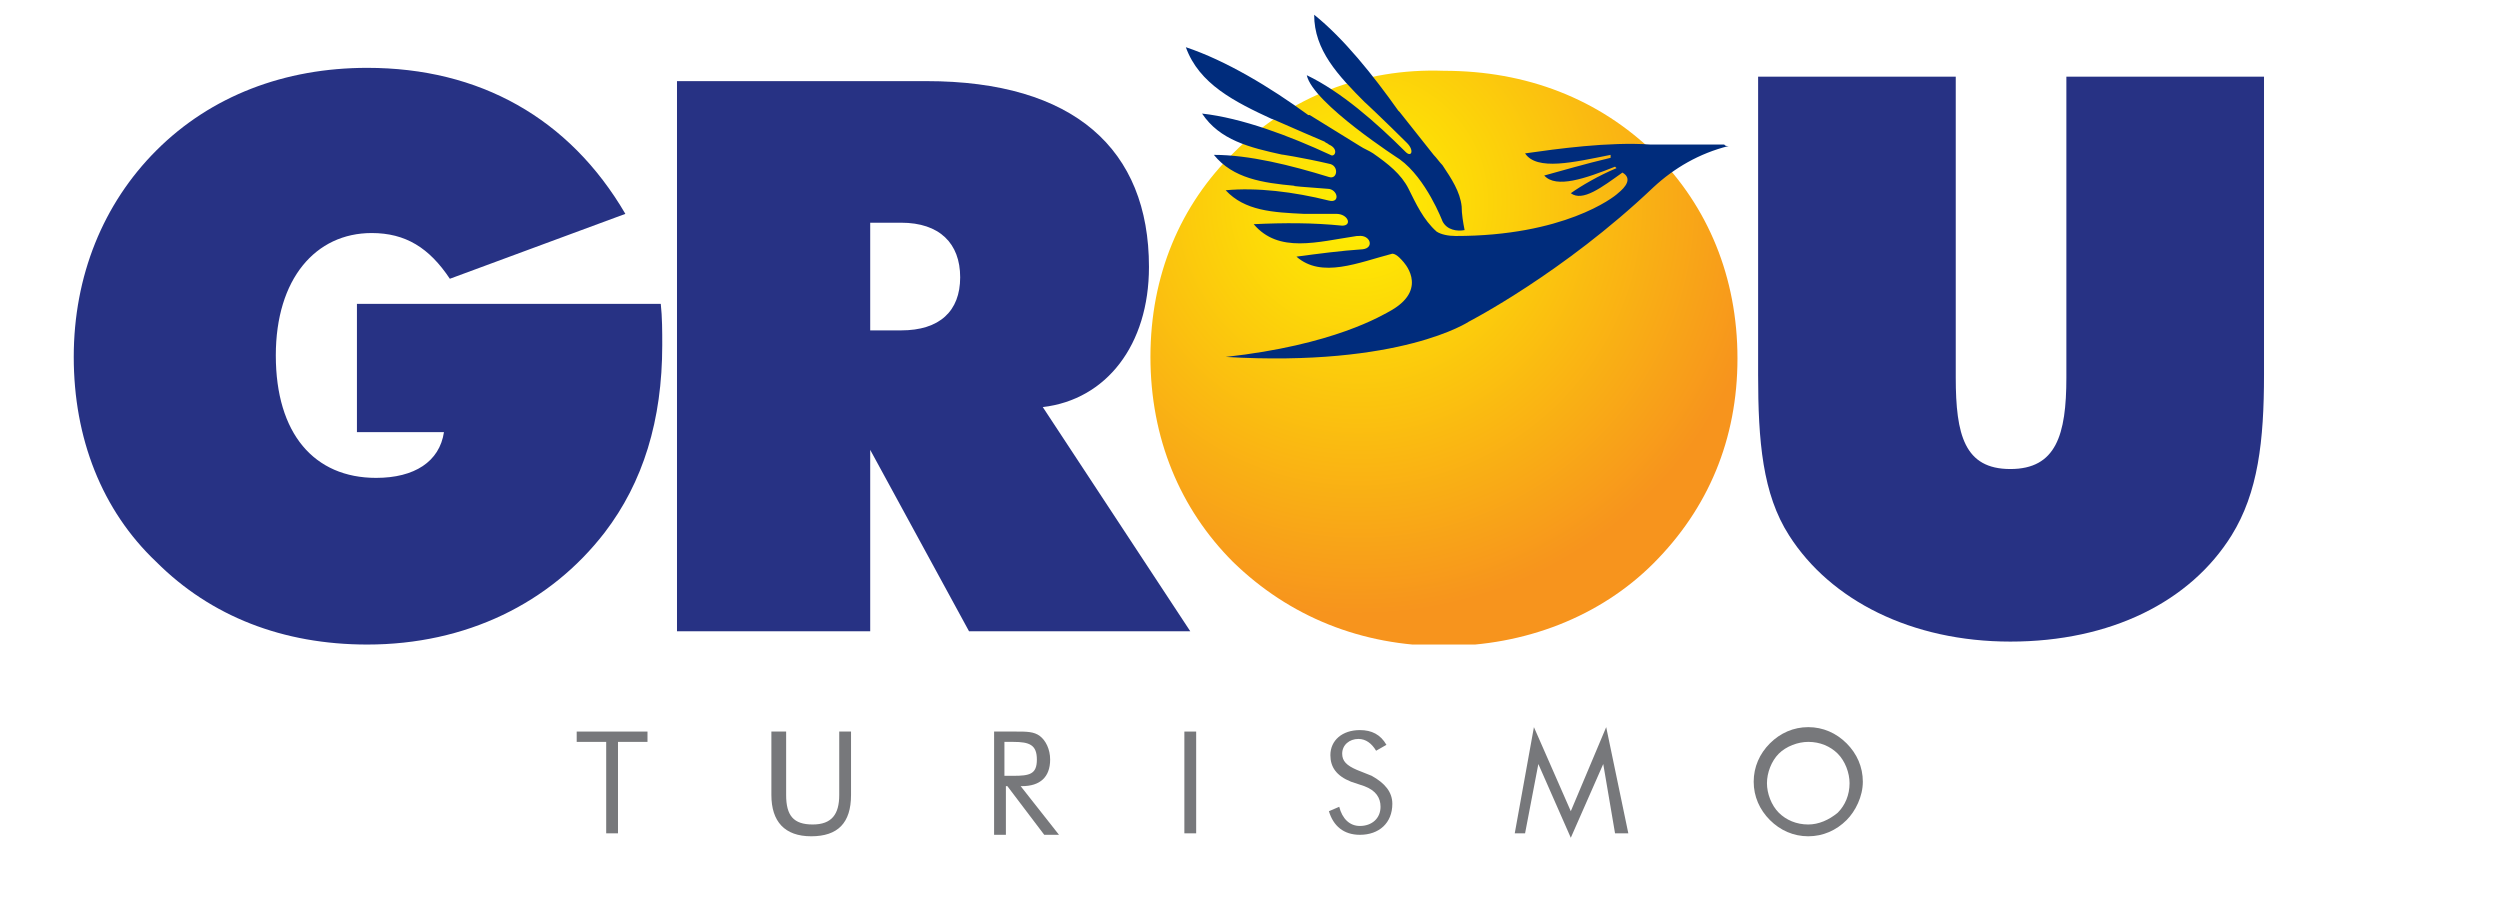
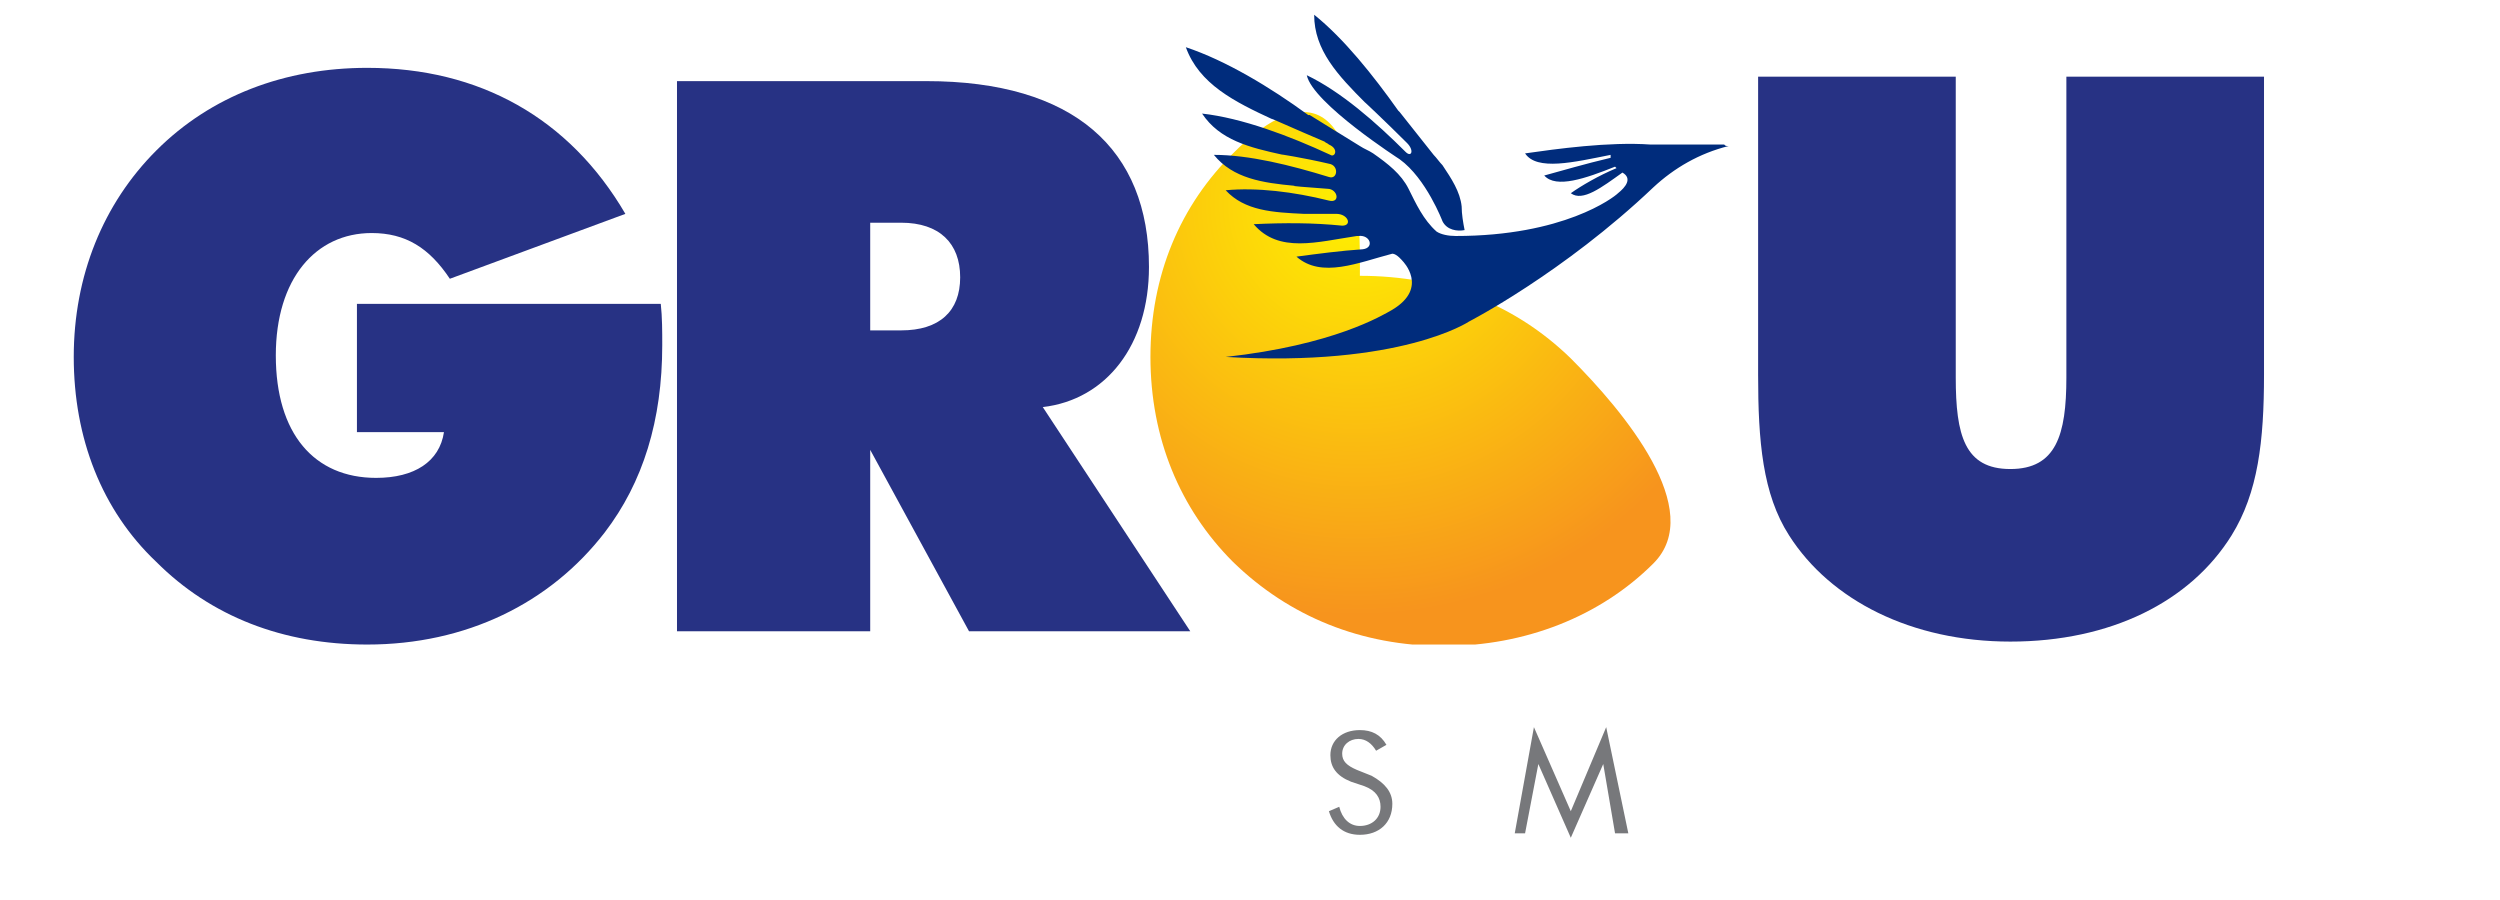
<svg xmlns="http://www.w3.org/2000/svg" xmlns:xlink="http://www.w3.org/1999/xlink" version="1.1" id="Layer_1" x="0px" y="0px" viewBox="0 0 169.5 61" style="enable-background:new 0 0 169.5 61;" xml:space="preserve">
  <style type="text/css">
	.st0{clip-path:url(#SVGID_00000074416724547415697770000016462933491478213773_);}
	.st1{clip-path:url(#SVGID_00000165214396180350119080000016299345599603053755_);fill:#273284;}
	.st2{clip-path:url(#SVGID_00000013903457393663875500000002571038282012207009_);fill:#273284;}
	.st3{clip-path:url(#SVGID_00000118384654383211260180000007181369366134107311_);}
	
		.st4{clip-path:url(#SVGID_00000003093568146581091040000014293807935280515483_);fill:url(#SVGID_00000140729221123066190760000012882404408480882091_);}
	.st5{fill:#002C7C;}
	.st6{fill:#273284;}
	.st7{clip-path:url(#SVGID_00000132080822356575764580000007434559232502788759_);fill:#77787B;}
	.st8{clip-path:url(#SVGID_00000077298507864239431200000006028103995672300434_);fill:#77787B;}
	.st9{clip-path:url(#SVGID_00000152963372340820872490000015024754444910027449_);fill:#77787B;}
	.st10{clip-path:url(#SVGID_00000074419550569719418070000014298979089932407184_);fill:#77787B;}
	.st11{clip-path:url(#SVGID_00000054951786926795361220000002523774745817053315_);fill:#77787B;}
	.st12{clip-path:url(#SVGID_00000125596598218423769010000003380141770241507490_);fill:#77787B;}
	.st13{clip-path:url(#SVGID_00000041991236320357655370000009684087689611730867_);fill:#77787B;}
</style>
  <g>
    <g>
      <g>
        <defs>
          <rect id="SVGID_1_" x="-21.1" y="-10.5" width="223" height="89.2" />
        </defs>
        <clipPath id="SVGID_00000094612205179121490370000012733931185431306137_">
          <use xlink:href="#SVGID_1_" style="overflow:visible;" />
        </clipPath>
        <g style="clip-path:url(#SVGID_00000094612205179121490370000012733931185431306137_);">
          <g>
            <defs>
              <rect id="SVGID_00000036211883561399363340000007237750146703058818_" x="-21.1" y="-10.5" width="223" height="89.2" />
            </defs>
            <clipPath id="SVGID_00000101823979519000123110000015531527132872984992_">
              <use xlink:href="#SVGID_00000036211883561399363340000007237750146703058818_" style="overflow:visible;" />
            </clipPath>
            <path style="clip-path:url(#SVGID_00000101823979519000123110000015531527132872984992_);fill:#273284;" d="M24.2,29.4v-8.8       h20.6c0.1,0.9,0.1,1.9,0.1,2.8c0,5.1-1.3,9.3-3.9,12.7c-3.7,4.8-9.4,7.6-16.1,7.6c-5.7,0-10.6-1.9-14.3-5.6       C6.9,34.6,5,29.7,5,24.2s2-10.4,5.6-14c3.7-3.7,8.7-5.6,14.3-5.6c7.6,0,13.7,3.4,17.5,9.9l-11.9,4.4c-1.4-2.1-3-3.1-5.3-3.1       c-3.8,0-6.5,3.1-6.5,8.3c0,5.3,2.6,8.3,6.8,8.3c2.6,0,4.3-1.1,4.6-3.1h-5.9V29.4z" />
          </g>
          <g>
            <defs>
              <rect id="SVGID_00000011030090114058361580000002337508920436167558_" x="-21.1" y="-10.5" width="223" height="89.2" />
            </defs>
            <clipPath id="SVGID_00000172398714662641738540000004409791142037951379_">
              <use xlink:href="#SVGID_00000011030090114058361580000002337508920436167558_" style="overflow:visible;" />
            </clipPath>
            <path style="clip-path:url(#SVGID_00000172398714662641738540000004409791142037951379_);fill:#273284;" d="M45.9,5.5h16.9       c10,0,15.1,4.6,15.1,12.6c0,5.3-2.9,9-7.2,9.5l10,15.2h-15L59,30.5v12.3H45.9V5.5z M59,22.4h2.1c2.6,0,4-1.3,4-3.6       s-1.4-3.7-4-3.7H59V22.4z" />
          </g>
        </g>
      </g>
      <g>
        <defs>
          <rect id="SVGID_00000183928707330438856110000005680109327407011712_" x="-21.1" y="-10.5" width="223" height="89.2" />
        </defs>
        <clipPath id="SVGID_00000001638902761219742260000006967517377106833061_">
          <use xlink:href="#SVGID_00000183928707330438856110000005680109327407011712_" style="overflow:visible;" />
        </clipPath>
        <g style="clip-path:url(#SVGID_00000001638902761219742260000006967517377106833061_);">
          <g>
            <defs>
-               <path id="SVGID_00000160150498747500983350000017777985811252077726_" d="M83.7,10.3C80,13.9,78,18.7,78,24.2s2,10.3,5.6,13.9        c3.8,3.7,8.7,5.7,14.3,5.7c5.5,0,10.6-2,14.2-5.6c3.7-3.7,5.7-8.4,5.7-13.9s-2-10.3-5.6-13.9c-3.8-3.7-8.7-5.6-14.3-5.6        C92.4,4.6,87.4,6.6,83.7,10.3" />
+               <path id="SVGID_00000160150498747500983350000017777985811252077726_" d="M83.7,10.3C80,13.9,78,18.7,78,24.2s2,10.3,5.6,13.9        c3.8,3.7,8.7,5.7,14.3,5.7c5.5,0,10.6-2,14.2-5.6s-2-10.3-5.6-13.9c-3.8-3.7-8.7-5.6-14.3-5.6        C92.4,4.6,87.4,6.6,83.7,10.3" />
            </defs>
            <clipPath id="SVGID_00000144331681093672460910000012338466630917777322_">
              <use xlink:href="#SVGID_00000160150498747500983350000017777985811252077726_" style="overflow:visible;" />
            </clipPath>
            <radialGradient id="SVGID_00000068664711470993373040000017928526129883720577_" cx="-223.489" cy="368.55" r="3.147240e-02" gradientTransform="matrix(930.557 0 0 930.557 208060.406 -342942.406)" gradientUnits="userSpaceOnUse">
              <stop offset="0" style="stop-color:#FFF200" />
              <stop offset="1" style="stop-color:#F7941D" />
            </radialGradient>
            <rect x="78" y="4.6" style="clip-path:url(#SVGID_00000144331681093672460910000012338466630917777322_);fill:url(#SVGID_00000068664711470993373040000017928526129883720577_);" width="39.9" height="39.1" />
          </g>
        </g>
      </g>
      <g>
        <defs>
          <rect id="SVGID_00000028292457302452553490000017786801238051041441_" x="-21.1" y="-10.5" width="223" height="89.2" />
        </defs>
        <clipPath id="SVGID_00000056419231830391833240000013713547453467021474_">
          <use xlink:href="#SVGID_00000028292457302452553490000017786801238051041441_" style="overflow:visible;" />
        </clipPath>
      </g>
    </g>
  </g>
  <path class="st5" d="M116.9,9.8c-0.9,0-3.4,0-5,0c-2.8-0.2-6.4,0.3-8.5,0.6c0.8,1.2,3.3,0.6,5.8,0.1c0,0.1,0,0.1,0,0.2  c-1.7,0.4-3.4,0.9-4.5,1.2c0.8,0.9,2.8,0.2,4.8-0.6l0.1,0.1c-1.2,0.5-2.4,1.2-3.1,1.7c0.8,0.6,2.1-0.4,3.5-1.4  c0.7,0.4,0.2,1-0.3,1.4c-0.3,0.3-3.7,2.9-11,2.9c-0.5,0-1-0.1-1.3-0.3c-0.9-0.8-1.4-1.9-1.9-2.9s-1.4-1.7-2.4-2.4  c-0.3-0.2-0.6-0.3-0.9-0.5l-3.4-2.1h-0.1c-2.6-1.9-5.6-3.7-8.3-4.6c0.9,2.5,3.3,3.7,5.9,4.9c-0.6-0.3,1.6,0.7,3.5,1.5l0,0l0,0  c0.1,0.1,0.2,0.1,0.3,0.2c0.7,0.3,0.4,0.9,0.1,0.7l0,0c-2.8-1.3-6-2.5-8.7-2.8c1.2,1.8,3.2,2.3,5.5,2.8c-0.5-0.1,1.4,0.2,3.1,0.6  c0.7,0.1,0.6,1.1,0,0.9l0,0c-2.6-0.8-5.4-1.5-7.8-1.5c1.3,1.6,3.3,1.9,5.5,2.1c-0.4,0,0.8,0.1,2.2,0.2c0.7,0,0.9,1,0.1,0.8  c-2.4-0.6-4.9-0.9-7-0.7c1.3,1.4,3.2,1.5,5.3,1.6c-0.4,0,0.8,0,2.2,0c0.8,0,1.1,0.8,0.4,0.8c-2-0.2-3.9-0.2-6-0.1  c1.7,2,4.3,1.2,7,0.8h0.1c0.8-0.1,1.1,0.8,0.3,0.9l0,0c-1.5,0.1-3,0.3-4.5,0.5c1.7,1.5,4.2,0.4,6.5-0.2c0.3,0,0.7,0.5,0.7,0.5  s1.8,1.8-0.7,3.3c-0.7,0.4-4,2.4-11.3,3.2c11.9,0.7,16.5-2.4,16.5-2.4s6.4-3.3,12.5-9.1c1.4-1.3,3.1-2.3,5.1-2.8  C117,9.9,117,9.9,116.9,9.8z M95.3,10.3L95.3,10.3c-2-2-4.4-4.1-6.7-5.2c0.4,1.9,6.3,5.7,6.3,5.7c1.8,1.3,2.9,4.2,2.9,4.2  c0.3,0.6,1,0.7,1.5,0.6c-0.1-0.5-0.2-1.1-0.2-1.6c-0.1-1-0.7-1.9-1.3-2.8c-0.2-0.2-0.4-0.5-0.6-0.7l-2.3-2.9l-0.1-0.1  c-1.7-2.4-3.7-4.9-5.7-6.5c0,2.4,1.6,4.1,3.5,6c-0.4-0.4,1.4,1.3,2.8,2.7C95.9,10.2,95.7,10.7,95.3,10.3z" />
  <path class="st6" d="M119.2,5.2h13.4v20.4c0,3.9,0.6,6.2,3.7,6.2c3.1,0,3.8-2.3,3.8-6.2V5.2h13.4v20.2c0,4.5-0.4,8-2.2,10.9  c-2.8,4.5-8.2,7.2-15,7.2c-6.7,0-12.2-2.8-15-7.2c-1.8-2.8-2.1-6.4-2.1-10.9C119.2,25.4,119.2,5.2,119.2,5.2z" />
  <g>
    <g>
      <defs>
        <rect id="SVGID_00000058580395549118783410000006047965663368000191_" x="14.5" y="7.7" width="151.5" height="60.6" />
      </defs>
      <clipPath id="SVGID_00000004531561061056751130000004408270777459133853_">
        <use xlink:href="#SVGID_00000058580395549118783410000006047965663368000191_" style="overflow:visible;" />
      </clipPath>
    </g>
    <g>
      <defs>
-         <rect id="SVGID_00000181084699471076655820000008020814297409282964_" x="14.5" y="7.7" width="151.5" height="60.6" />
-       </defs>
+         </defs>
      <clipPath id="SVGID_00000005236779546659703760000001217903118272468136_">
        <use xlink:href="#SVGID_00000181084699471076655820000008020814297409282964_" style="overflow:visible;" />
      </clipPath>
      <polygon style="clip-path:url(#SVGID_00000005236779546659703760000001217903118272468136_);fill:#77787B;" points="41.1,50.3     39.1,50.3 39.1,49.6 43.9,49.6 43.9,50.3 41.9,50.3 41.9,56.5 41.1,56.5   " />
    </g>
    <g>
      <defs>
        <rect id="SVGID_00000037673555682458428560000005535404637621063580_" x="14.5" y="7.7" width="151.5" height="60.6" />
      </defs>
      <clipPath id="SVGID_00000111874935696068467780000011506637519948770970_">
        <use xlink:href="#SVGID_00000037673555682458428560000005535404637621063580_" style="overflow:visible;" />
      </clipPath>
-       <path style="clip-path:url(#SVGID_00000111874935696068467780000011506637519948770970_);fill:#77787B;" d="M53.3,49.6v4.3    c0,1.4,0.5,2,1.8,2s1.8-0.7,1.8-2v-4.3h0.8v4.3c0,1.9-0.9,2.8-2.7,2.8c-1.8,0-2.7-1-2.7-2.8v-4.3H53.3z" />
    </g>
    <g>
      <defs>
        <rect id="SVGID_00000158734998261392884200000017225503260569466790_" x="14.5" y="7.7" width="151.5" height="60.6" />
      </defs>
      <clipPath id="SVGID_00000148627732473817227600000009709137614097609884_">
        <use xlink:href="#SVGID_00000158734998261392884200000017225503260569466790_" style="overflow:visible;" />
      </clipPath>
-       <path style="clip-path:url(#SVGID_00000148627732473817227600000009709137614097609884_);fill:#77787B;" d="M67.3,49.6h1.4h0.2    c0.7,0,1.2,0,1.6,0.3c0.4,0.3,0.7,0.9,0.7,1.6c0,1.2-0.7,1.8-1.9,1.8h-0.1l2.6,3.3h-1l-2.5-3.3h-0.1v3.3h-0.8V49.6z M68.1,52.6    h0.6c1.1,0,1.6-0.1,1.6-1.1c0-1-0.5-1.2-1.6-1.2h-0.6V52.6z" />
    </g>
    <g>
      <defs>
        <rect id="SVGID_00000085232631991679216330000012940596028493749648_" x="14.5" y="7.7" width="151.5" height="60.6" />
      </defs>
      <clipPath id="SVGID_00000015340375874823470220000009670294947680008346_">
        <use xlink:href="#SVGID_00000085232631991679216330000012940596028493749648_" style="overflow:visible;" />
      </clipPath>
-       <rect x="80.3" y="49.6" style="clip-path:url(#SVGID_00000015340375874823470220000009670294947680008346_);fill:#77787B;" width="0.8" height="6.9" />
    </g>
    <g>
      <defs>
        <rect id="SVGID_00000143613883649305732510000001889986841074344615_" x="14.5" y="7.7" width="151.5" height="60.6" />
      </defs>
      <clipPath id="SVGID_00000112627998633787762420000004483022755628286869_">
        <use xlink:href="#SVGID_00000143613883649305732510000001889986841074344615_" style="overflow:visible;" />
      </clipPath>
      <path style="clip-path:url(#SVGID_00000112627998633787762420000004483022755628286869_);fill:#77787B;" d="M94.4,54.5    c0,1.3-0.9,2.1-2.2,2.1c-1.1,0-1.8-0.6-2.1-1.6l0.7-0.3c0.2,0.8,0.7,1.3,1.4,1.3c0.8,0,1.4-0.5,1.4-1.3c0-0.6-0.3-1.1-1.1-1.4    L91.6,53c-1-0.4-1.4-1-1.4-1.8c0-1,0.8-1.7,2-1.7c0.8,0,1.4,0.3,1.8,1l-0.7,0.4c-0.3-0.5-0.7-0.8-1.2-0.8c-0.6,0-1.1,0.4-1.1,1    c0,0.5,0.3,0.8,1,1.1l1,0.4C93.9,53.1,94.4,53.7,94.4,54.5" />
    </g>
    <g>
      <defs>
        <rect id="SVGID_00000144321912618522816720000008145290222293822376_" x="14.5" y="7.7" width="151.5" height="60.6" />
      </defs>
      <clipPath id="SVGID_00000144296935605649340200000009525169956275239869_">
        <use xlink:href="#SVGID_00000144321912618522816720000008145290222293822376_" style="overflow:visible;" />
      </clipPath>
      <polygon style="clip-path:url(#SVGID_00000144296935605649340200000009525169956275239869_);fill:#77787B;" points="104.3,51.8     103.4,56.5 102.7,56.5 104,49.3 106.5,55 108.9,49.3 110.4,56.5 109.5,56.5 108.7,51.8 106.5,56.8   " />
    </g>
    <g>
      <defs>
-         <rect id="SVGID_00000165923136571260416670000008177262185601419958_" x="14.5" y="7.7" width="151.5" height="60.6" />
-       </defs>
+         </defs>
      <clipPath id="SVGID_00000023276737345327731360000011510634079229624253_">
        <use xlink:href="#SVGID_00000165923136571260416670000008177262185601419958_" style="overflow:visible;" />
      </clipPath>
      <path style="clip-path:url(#SVGID_00000023276737345327731360000011510634079229624253_);fill:#77787B;" d="M125.2,55.6    c-0.7,0.7-1.6,1.1-2.6,1.1c-1,0-1.9-0.4-2.6-1.1c-0.7-0.7-1.1-1.6-1.1-2.6c0-1,0.4-1.9,1.1-2.6c0.7-0.7,1.6-1.1,2.6-1.1    c1,0,1.9,0.4,2.6,1.1c0.7,0.7,1.1,1.6,1.1,2.6C126.3,54,125.8,55,125.2,55.6 M124.6,55.1c0.5-0.5,0.8-1.2,0.8-2    c0-0.7-0.3-1.5-0.8-2c-0.5-0.5-1.2-0.8-2-0.8c-0.7,0-1.5,0.3-2,0.8c-0.5,0.5-0.8,1.3-0.8,2s0.3,1.5,0.8,2c0.5,0.5,1.2,0.8,2,0.8    C123.3,55.9,124,55.6,124.6,55.1" />
    </g>
  </g>
</svg>